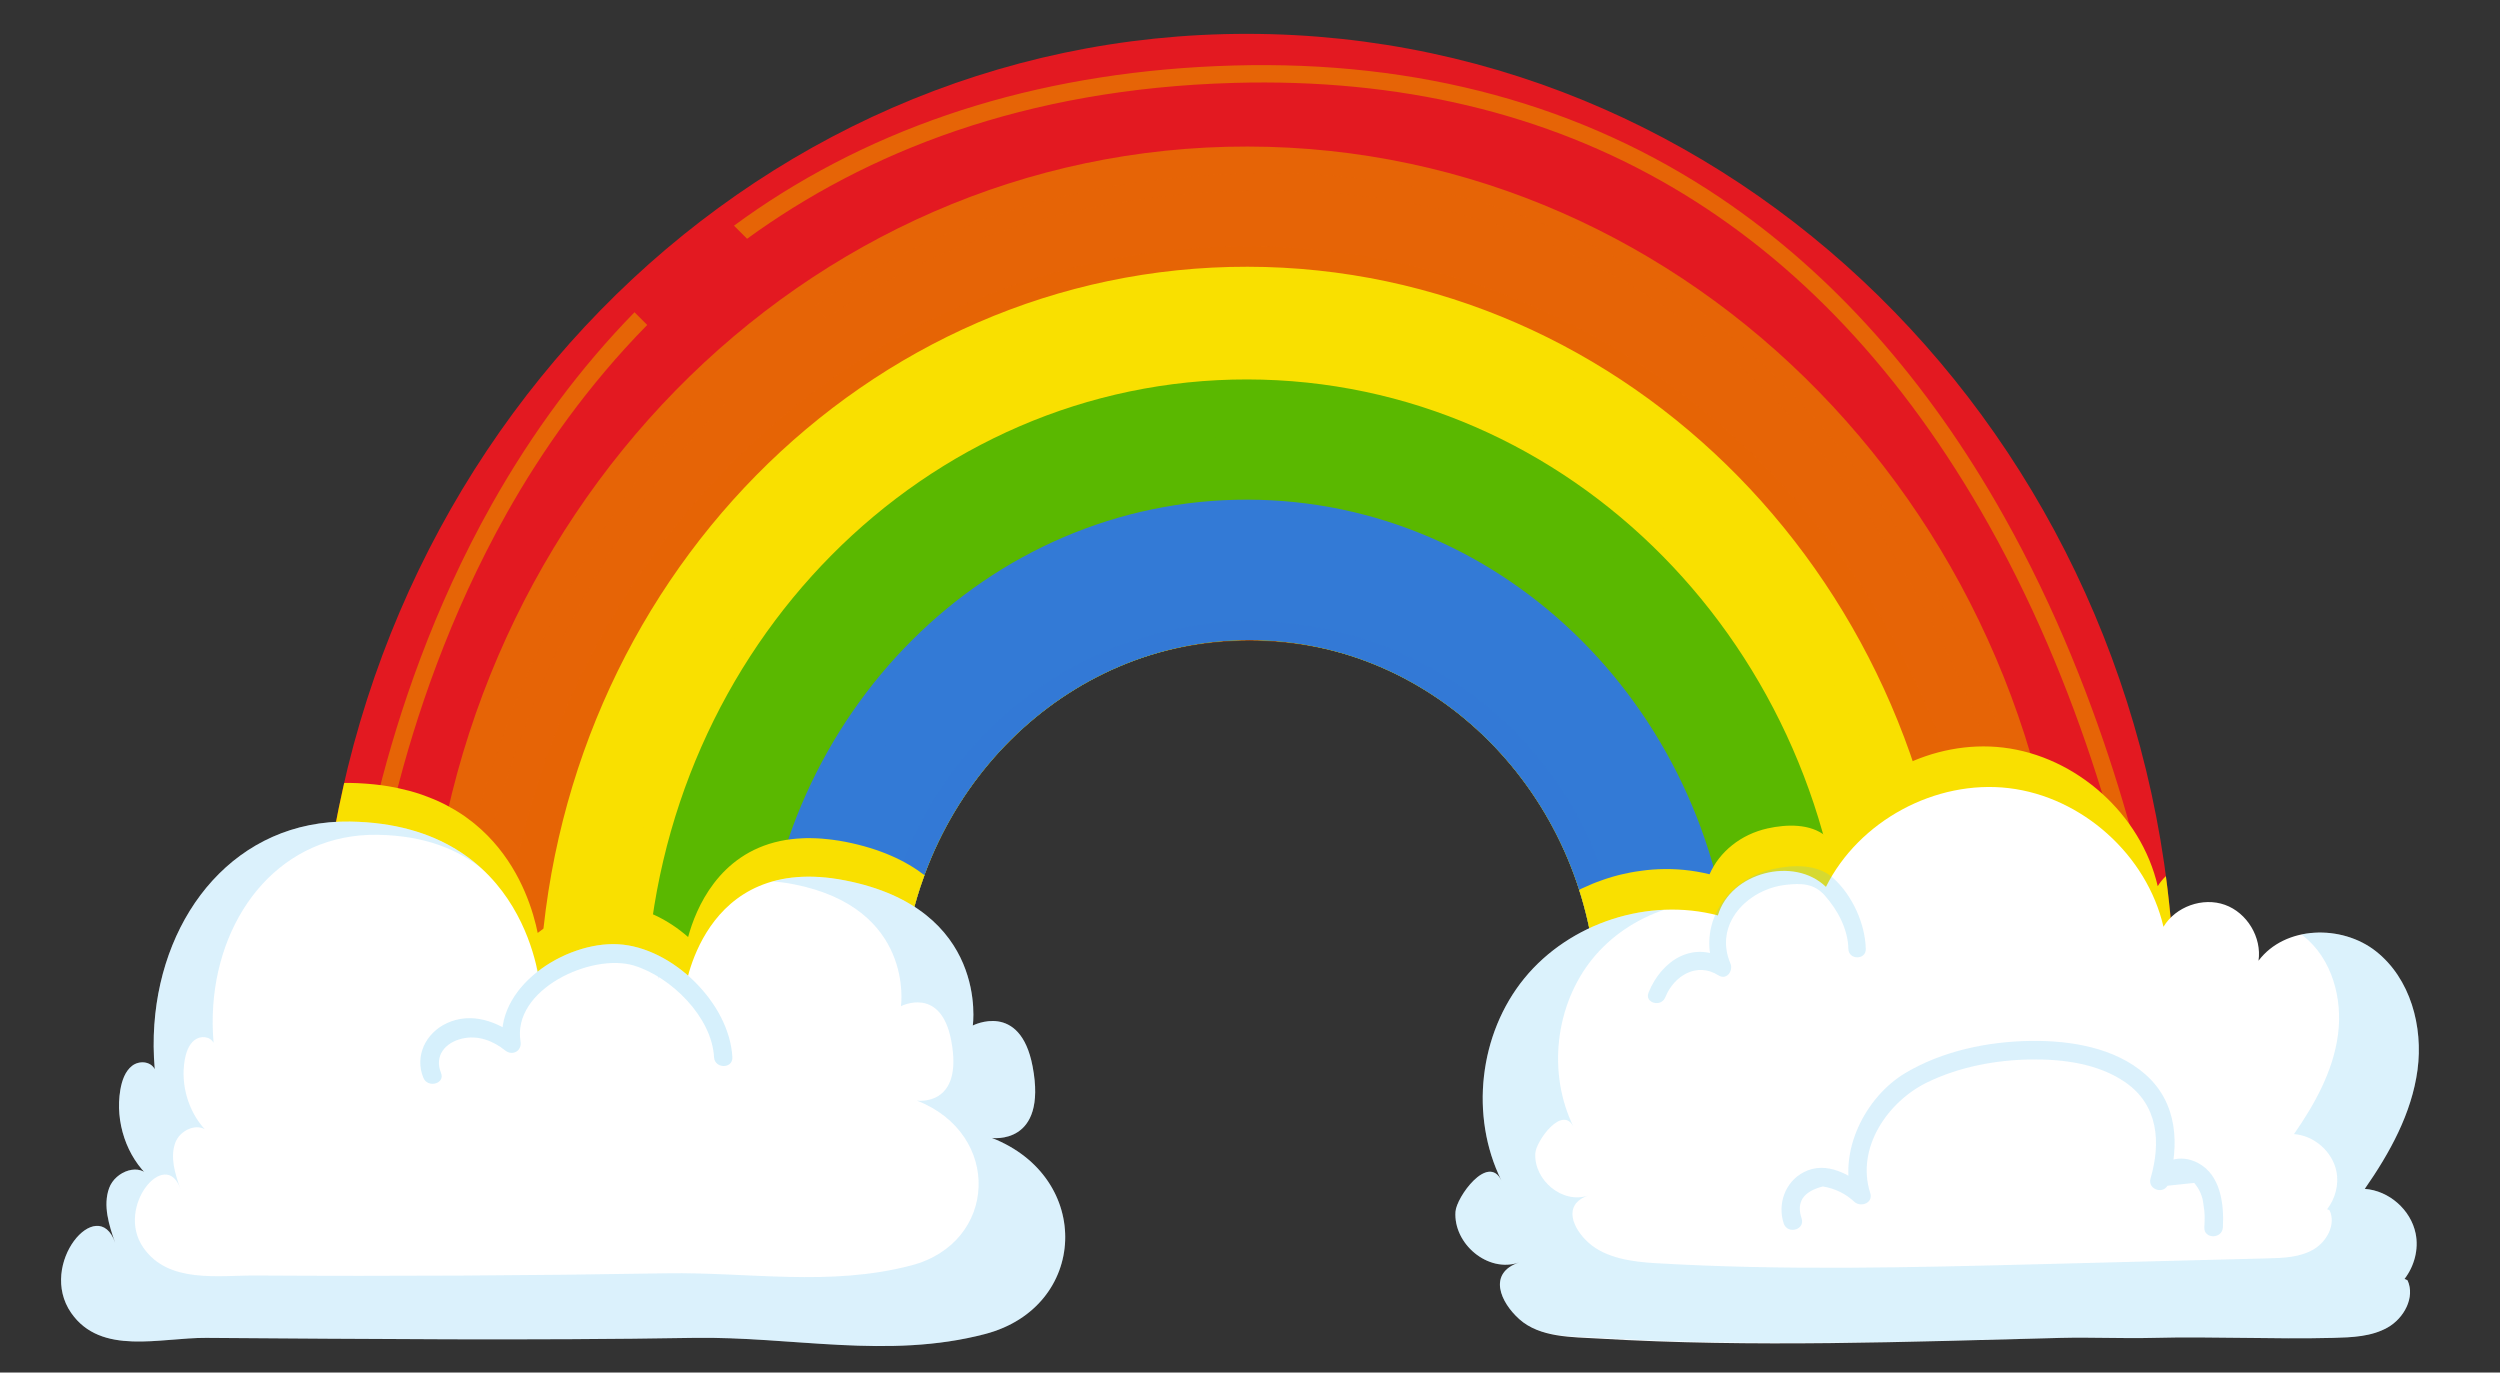
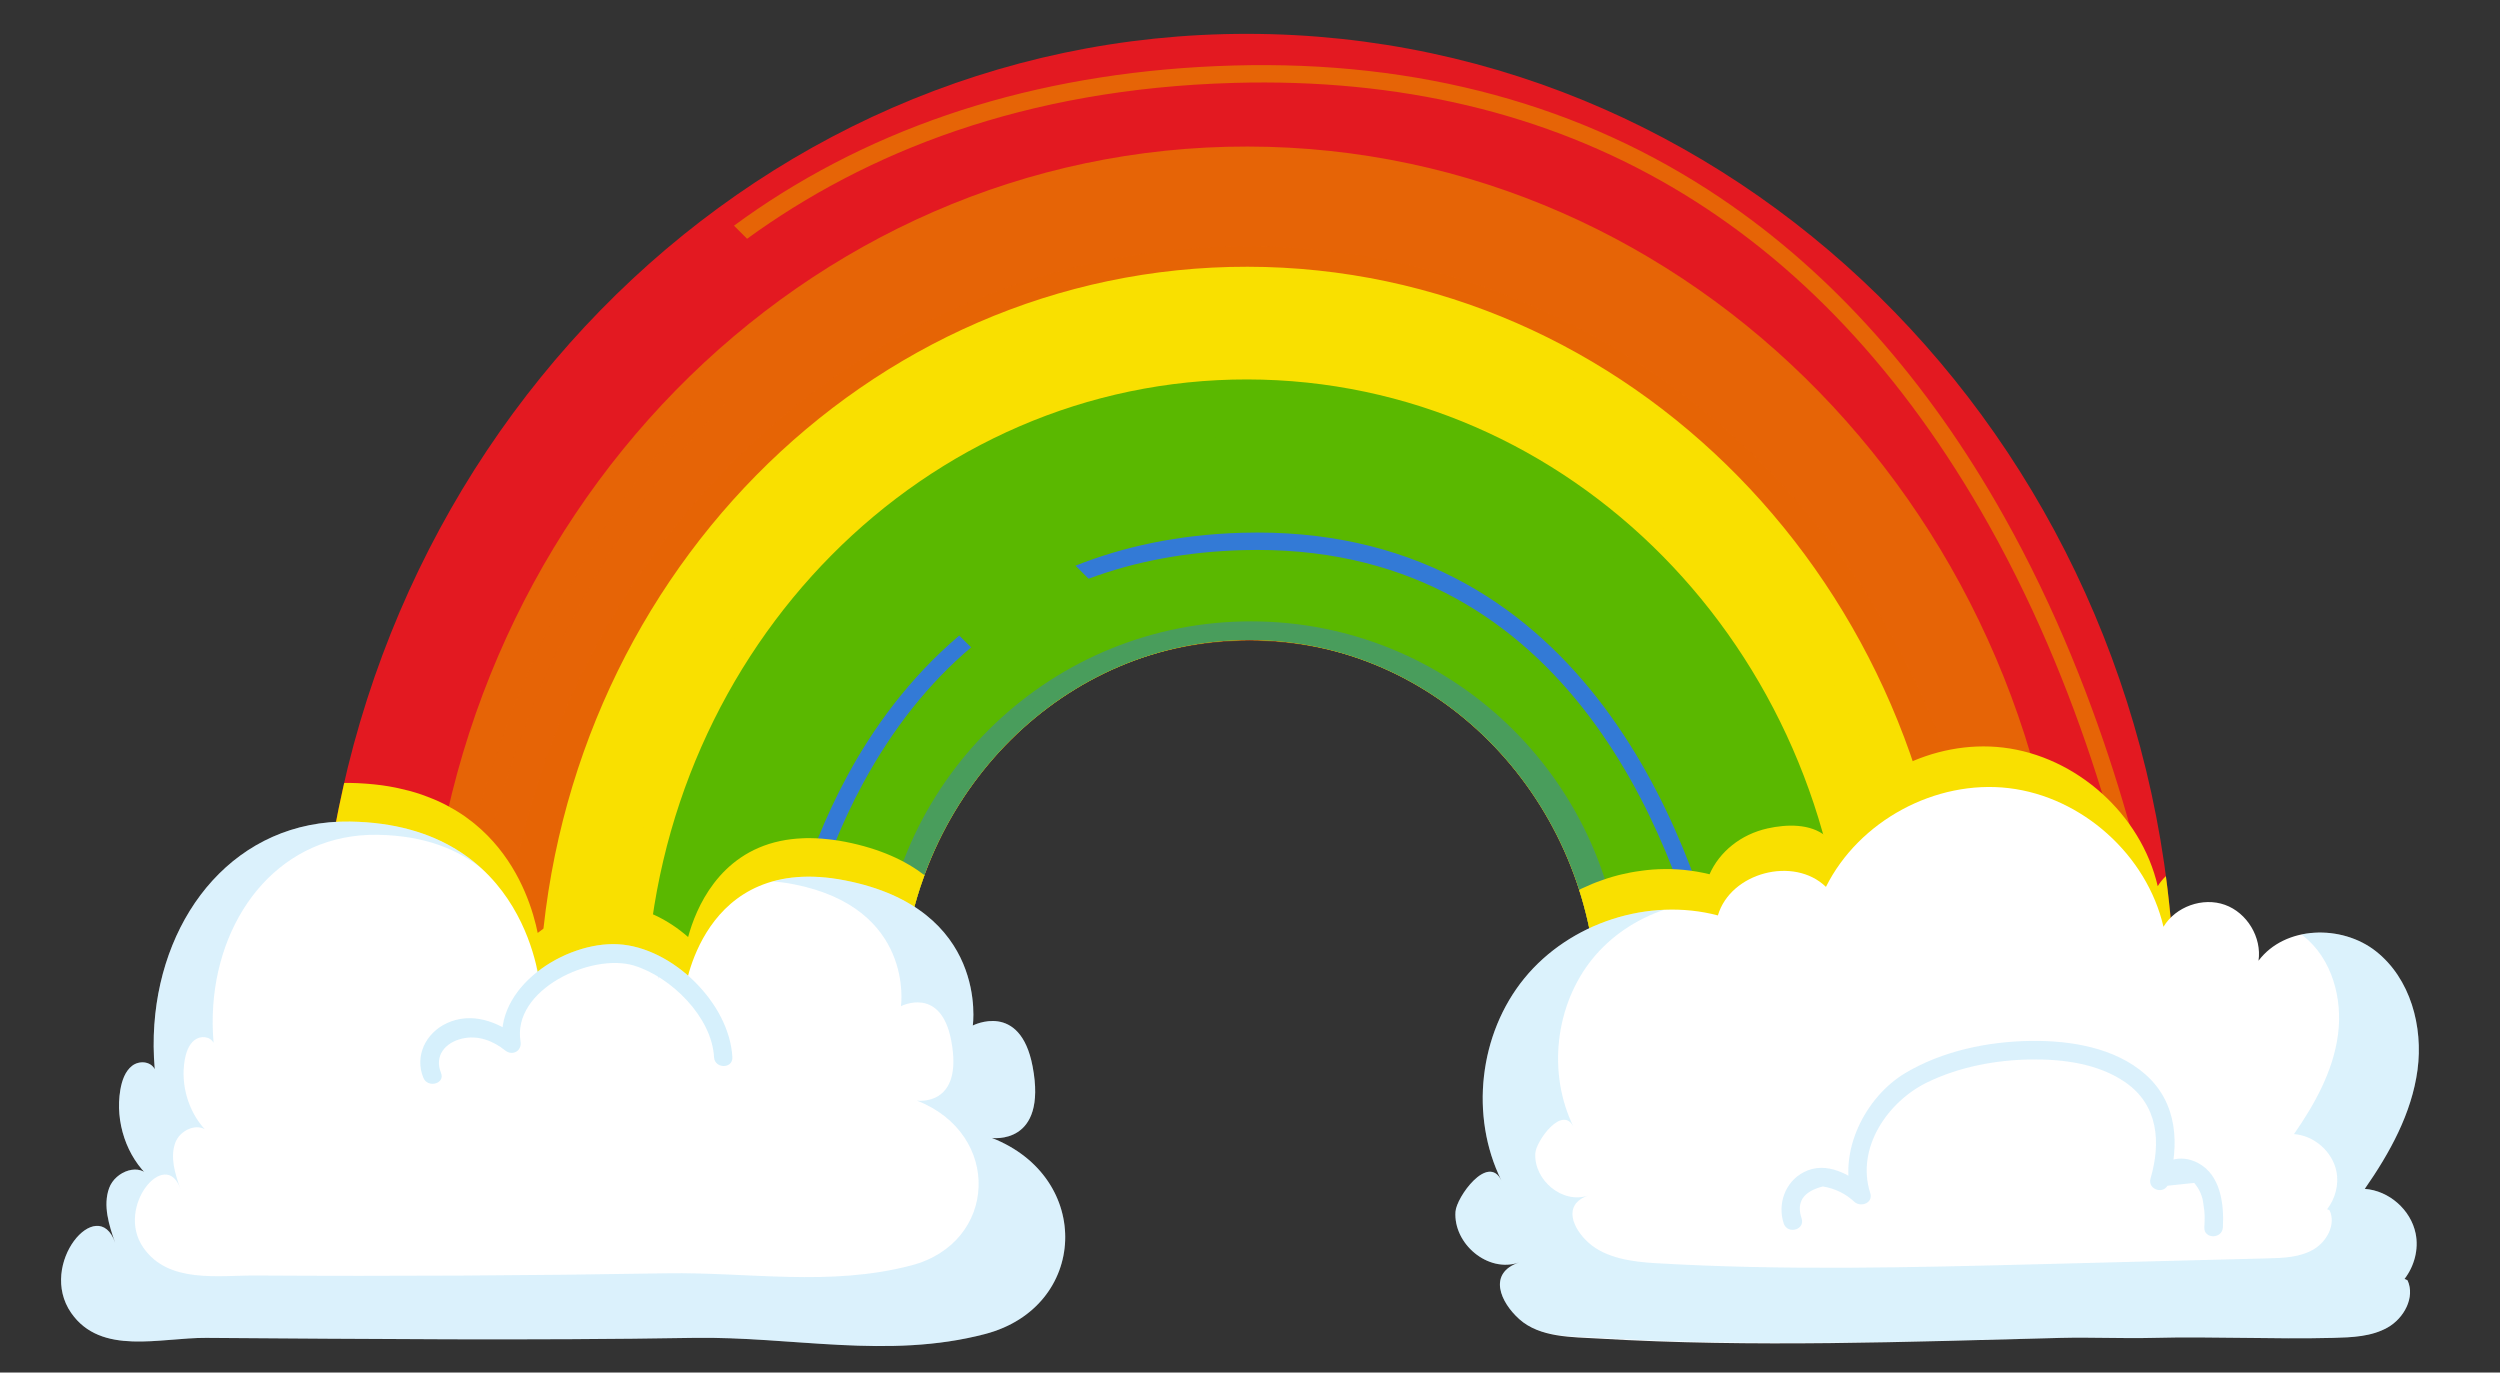
<svg xmlns="http://www.w3.org/2000/svg" viewBox="0 0 500 274.505">
  <rect x="0" y="0" width="500" height="274.505" fill="#333333" stroke="none" />
  <defs>
    <style>      .st0, .st1, .st2, .st3, .st4, .st5 {        mix-blend-mode: multiply;      }      .st0, .st6 {        fill: #e31921;      }      .st7, .st5 {        fill: #e66406;      }      .st8 {        fill: #fff;      }      .st9 {        fill: #f9ff00;      }      .st1 {        opacity: .43;      }      .st1, .st10 {        fill: #337ad6;      }      .st11, .st4 {        fill: #f9e000;      }      .st12 {        opacity: .23;      }      .st2, .st13 {        fill: #5ab800;      }      .st14 {        isolation: isolate;      }      .st15, .st16 {        opacity: .2;      }      .st17, .st18 {        mix-blend-mode: screen;      }      .st18 {        opacity: .54;      }      .st16, .st19 {        fill: #4bbdf0;      }      .st5 {        opacity: .46;      }    </style>
  </defs>
  <g class="st14">
    <g id="Calque_2">
      <g>
        <g>
          <g>
            <g>
              <path class="st11" d="M127.956,134.239h.254c4.052-.013,8.004-.396,11.857-1.138l-12.11,25.737-10.967-25.423c3.546.676,7.196.966,10.967.825Z" />
              <path class="st4" d="M128.21,134.239h-.236v24.563l12.092-25.701c-3.853.742-7.805,1.125-11.857,1.138Z" />
            </g>
            <g>
              <path class="st9" d="M172.584,116.227l.18-.18c2.857-2.873,5.38-5.938,7.582-9.188l9.635,26.763-25.733-10.223c2.984-2.029,5.772-4.406,8.336-7.171Z" />
              <path class="st4" d="M172.765,116.046l-.167.167,17.369,17.369-9.62-26.724c-2.202,3.25-4.724,6.315-7.582,9.188Z" />
            </g>
            <g>
              <path class="st11" d="M191.406,71.933v-.254c-.014-4.053-.396-8.004-1.138-11.859l25.737,12.113-25.424,10.967c.676-3.546.966-7.197.824-10.967Z" />
              <path class="st4" d="M191.406,71.679v.237h24.563l-25.701-12.095c.742,3.854,1.124,7.805,1.138,11.859Z" />
            </g>
          </g>
          <g>
            <g>
              <path class="st11" d="M152.63,129.439l.234-.101c3.724-1.598,7.208-3.496,10.466-5.69l-1.065,28.426-20.049-19.098c3.528-.767,7.001-1.929,10.414-3.536Z" />
              <path class="st4" d="M152.864,129.338l-.217.094,9.62,22.599,1.062-28.384c-3.258,2.194-6.742,4.092-10.466,5.69Z" />
            </g>
            <g>
              <path class="st11" d="M186.638,95.386l.094-.236c1.504-3.765,2.625-7.572,3.376-11.424l19.348,20.851-27.681.672c1.95-3.037,3.585-6.315,4.862-9.863Z" />
-               <path class="st4" d="M186.732,95.15l-.087.218,22.785,9.178-19.321-20.821c-.752,3.852-1.872,7.66-3.376,11.424Z" />
            </g>
            <g>
              <path class="st9" d="M186.606,47.258l-.101-.233c-1.598-3.725-3.498-7.21-5.688-10.465l28.423,1.061-19.098,20.052c-.767-3.529-1.929-7.002-3.536-10.415Z" />
              <path class="st4" d="M186.505,47.025l.094.217,22.599-9.621-28.381-1.061c2.19,3.255,4.09,6.74,5.688,10.465Z" />
            </g>
            <g>
              <path class="st9" d="M105.565,129.9l-.235-.097c-3.754-1.524-7.278-3.357-10.575-5.484l1.618,28.4,19.674-19.487c-3.544-.697-7.039-1.792-10.482-3.331Z" />
              <path class="st4" d="M105.55,129.893l-.22-.09c-3.754-1.524-7.278-3.357-10.575-5.484l1.616,28.356,9.179-22.782Z" />
            </g>
          </g>
        </g>
        <g>
          <g>
            <path class="st6" d="M180.351,196.716c2.38-38.405,32.63-68.763,69.593-68.719,36.963.047,67.134,30.48,69.422,68.888l115.571.145C432.034,91.537,350.207,6.894,249.559,6.771c-100.647-.125-182.682,84.311-185.846,189.8l116.639.145Z" />
            <path class="st0" d="M138.509,197.051l.102-83.831,221.365.273-.103,83.831,60.459.076c-4.554-95.499-79.19-171.524-170.795-171.637-91.607-.113-166.427,75.727-171.222,171.209l60.194.079Z" />
            <path class="st7" d="M180.351,196.716c2.38-38.405,32.63-68.763,69.593-68.719,36.963.047,67.134,30.48,69.422,68.888l94.165.121c-2.916-93.041-75.142-167.587-164.001-167.698-88.854-.109-161.268,74.256-164.414,167.287l95.235.121Z" />
            <path class="st5" d="M176.744,197.098c4.181-38.821,35.353-68.978,73.232-68.933,37.874.05,68.969,30.282,73.058,69.115l75.629.094c-4.852-82.583-69.696-148.038-149.156-148.137-79.459-.1-144.469,65.196-149.524,147.765l76.76.096Z" />
            <path class="st11" d="M180.351,196.716c2.38-38.405,32.63-68.763,69.593-68.719,36.963.047,67.134,30.48,69.422,68.888l71.389.089c-2.916-79.758-64.974-143.531-141.253-143.625-76.277-.095-138.495,63.523-141.608,143.275l72.457.091Z" />
            <path class="st4" d="M176.949,197.098c3.782-39.093,35.011-69.589,73.026-69.542,38.008.049,69.159,30.622,72.845,69.724l52.78.064c-4.394-69.55-59.117-124.581-126.121-124.665-67.009-.081-121.866,54.811-126.434,124.348l53.903.071Z" />
            <path class="st13" d="M180.351,196.716c2.38-38.405,32.63-68.763,69.593-68.719,36.963.047,67.134,30.48,69.422,68.888l50.033.064c-2.914-67.309-55.435-120.982-119.925-121.061-64.487-.079-117.144,53.461-120.225,120.763l51.102.064Z" />
            <path class="st2" d="M176.472,197.098c3.652-39.497,35.15-70.359,73.505-70.311,38.357.045,69.772,30.987,73.33,70.493l28.894.035c-4.233-56.055-48.555-100.201-102.755-100.269-54.195-.067-98.628,43.969-102.999,100.016l30.026.037Z" />
-             <path class="st10" d="M180.351,196.716c2.38-38.405,32.63-68.763,69.593-68.719,36.963.047,67.134,30.48,69.422,68.888l27.234.035c-2.905-54.022-45.247-96.925-97.155-96.99-51.909-.065-94.357,42.733-97.396,96.751l28.303.035Z" />
            <path class="st1" d="M175.922,194.391l4.625.007c3.432-37.295,33.181-66.445,69.397-66.4,36.216.046,65.892,29.264,69.23,66.573l5.296.007c-2.221-39.159-34.553-70.257-74.186-70.306-39.635-.051-72.043,30.967-74.362,70.119Z" />
            <g>
-               <path class="st7" d="M126.9,62.45c-10.801,11.057-20.346,23.874-28.514,38.372-23.583,41.861-27.618,83.764-27.655,84.18l3.463.317c.038-.413,4.004-41.57,27.223-82.791,6.914-12.278,16.071-25.365,28.025-37.538-.848-.845-1.696-1.692-2.542-2.54Z" />
              <path class="st7" d="M246.803,16.578c66.165-1.845,116.919,27.849,150.897,88.281,20.498,36.446,28.91,74.414,31.948,92.165l3.523.007c-2.999-17.763-11.484-56.616-32.438-93.877-15.27-27.158-34.338-48.551-56.672-63.587-27.629-18.598-60.364-27.502-97.362-26.465-36.65,1.028-68.725,10.717-95.329,28.795-1.542,1.051-3.063,2.134-4.57,3.24.872.873,1.745,1.743,2.618,2.617,23.75-17.258,55.388-30,97.384-31.176Z" />
            </g>
            <g class="st18">
              <g>
-                 <path class="st7" d="M248.309,38.212c59.991-1.765,105.996,26.473,136.812,83.936,14.729,27.463,22.584,55.844,26.579,74.854l3.547.007c-4.006-19.269-11.971-48.364-27.062-76.505-13.869-25.859-31.189-46.233-51.478-60.551-25.113-17.724-54.894-26.205-88.503-25.219-32.693.962-61.365,9.892-85.274,26.508.792.792,1.587,1.586,2.385,2.378,23.157-15.944,50.879-24.465,82.993-25.41Z" />
                <path class="st7" d="M92.006,196.603c1.064-8.665,6.192-42.63,24.476-76.656,8.178-15.228,17.729-28.336,28.598-39.337-.792-.789-1.581-1.582-2.373-2.37-11.218,11.294-21.028,24.689-29.292,40.061-18.809,35.013-23.923,70.039-24.91,78.298l3.501.005Z" />
              </g>
            </g>
            <g class="st17">
              <g>
                <path class="st11" d="M247.69,62.571c51.688-1.504,91.351,22.687,117.912,71.933,12.265,22.748,18.99,46.216,22.537,62.471h2.837c-3.558-16.471-10.376-40.506-22.931-63.787-11.937-22.132-26.841-39.563-44.299-51.817-21.601-15.161-47.219-22.419-76.138-21.574-27.671.809-49.697,8.189-67.208,18.821.68.679,1.363,1.356,2.043,2.033,17.059-10.222,38.453-17.294,65.247-18.08Z" />
                <path class="st11" d="M113.212,196.633c1.305-9.46,6.122-36.722,20.87-64.015,6.384-11.82,15.202-24.561,27.198-35.901-.658-.657-1.32-1.312-1.978-1.967-12.195,11.55-21.162,24.517-27.662,36.55-15.134,28.004-19.963,56.009-21.227,65.328l2.798.005Z" />
              </g>
            </g>
            <g class="st17">
              <g>
                <path class="st13" d="M137.787,196.662c1.126-8.008,5.137-30.127,17.1-52.225,6.589-12.172,14.436-22.412,23.49-30.722-.784-.779-1.569-1.558-2.348-2.335-10.792,9.867-18.637,21.108-24.255,31.505-12.394,22.94-16.419,45.905-17.497,53.773l3.51.005Z" />
                <path class="st13" d="M247.751,87.247c81.034-2.376,107.122,74.117,114.861,109.696l3.508.002c-2.943-13.584-8.563-33.357-18.894-52.51-22.08-40.947-56.525-61.912-99.575-60.664-19.903.582-36.275,5.275-49.729,12.268.824.819,1.644,1.637,2.467,2.455,13.861-6.957,29.663-10.729,47.362-11.247Z" />
              </g>
            </g>
            <g class="st17">
              <g>
                <path class="st10" d="M159.003,196.687c1.354-8.037,4.928-23.999,13.565-39.947,5.973-11.031,13.208-20.122,21.653-27.267-.786-.789-1.578-1.576-2.37-2.362-10.151,8.608-17.361,18.755-22.397,28.075-9.133,16.908-12.701,33.44-13.996,41.498l3.546.002Z" />
                <path class="st10" d="M248.432,110.031c64.152-1.9,86.166,56.765,93.231,86.887h3.563c-7.081-30.744-29.679-92.339-96.897-90.363-12.76.373-23.752,2.806-33.226,6.581.872.869,1.74,1.739,2.612,2.609,9.304-3.469,19.549-5.388,30.716-5.714Z" />
              </g>
            </g>
          </g>
          <g class="st3">
            <g>
              <polygon class="st11" points="107.181 184.993 107.181 184.993 107.181 184.993 107.181 184.993" />
              <path class="st11" d="M176.39,200.826c.019-.305.055-.605.078-.908l.22.002c.066-1.075.161-2.146.27-3.209l3.393.005c.047-.78.127-1.548.195-2.321.108-1.159.242-2.313.399-3.46.001-.005.001-.01.003-.017.155-1.137.338-2.269.545-3.389-.001-.015,0-.03.004-.039.206-1.115.433-2.217.687-3.312.003-.022.01-.044.014-.061.25-1.088.522-2.166.819-3.231.007-.029.015-.059.025-.091.292-1.053.61-2.099.946-3.135.014-.044.025-.081.038-.123.275-.839.573-1.664.874-2.493-3.723-2.877-8.834-5.303-15.861-6.684-.823-.16-1.62-.288-2.401-.391-.278-.042-.546-.067-.821-.099-.485-.057-.966-.108-1.436-.14-.329-.029-.655-.047-.979-.064-.373-.02-.745-.029-1.109-.032-.366-.007-.728-.015-1.084-.005-.234,0-.461.017-.689.027-1.567.064-3.028.244-4.395.529-.028.007-.06.012-.087.017-12.324,2.621-16.864,13.474-18.416,19.205-4.075-3.578-9.076-6.014-13.981-6.285-5.255-.293-11.441,1.821-16.104,5.468-.105-.497-.218-1.024-.356-1.595v-.002c-1.251-5.087-4.173-12.918-10.909-19.07-.406-.372-.832-.736-1.266-1.094-.148-.122-.297-.244-.447-.363-.428-.341-.872-.676-1.326-1-.082-.057-.159-.118-.241-.178-.525-.367-1.078-.722-1.643-1.071-.162-.098-.328-.199-.492-.295-.477-.283-.969-.557-1.472-.823-.132-.07-.26-.14-.391-.21-.621-.316-1.26-.615-1.922-.903-.167-.073-.343-.143-.513-.213-.549-.226-1.109-.447-1.687-.655-.175-.063-.345-.131-.526-.19-.719-.248-1.459-.479-2.222-.692-.158-.042-.324-.082-.486-.122-.646-.173-1.307-.332-1.983-.475-.212-.047-.425-.093-.64-.135-.831-.164-1.681-.311-2.56-.433-.116-.019-.239-.028-.354-.045-.785-.103-1.588-.187-2.411-.252-.249-.022-.496-.04-.744-.057-.951-.068-1.92-.117-2.923-.13-.399-.007-.791.004-1.186.009-2.953,12.879-4.711,26.244-5.124,39.976l21.404.025,3.389.002,3.501.005,7.98.012c-.085,1.368-.157,2.737-.21,4.115l76.613.096Z" />
            </g>
          </g>
          <g>
            <path class="st8" d="M30.874,204.84c1.588-22.247,16.403-40.884,39.136-40.529,35.978.564,38.064,33.663,38.064,33.663,0,0,4.409-7.156,16.862-6.042,12.448,1.12,11.927,6.772,11.927,6.772,0,0,3.257-28.284,32.164-22.621,28.905,5.667,25.53,29.024,25.53,29.024,0,0,9.473-4.927,11.965,8.178,3.013,15.898-8.168,14.298-8.168,14.298,20.329,7.932,19.246,33.806-1.309,39.213-19.485,5.124-38.685.45-58.365.78-32.479.546-64.964.209-97.449,0-9.254-.054-21.026,3.61-27.001-5.001-6.753-9.736,5.332-23.933,8.791-14.054-1.227-3.504-2.458-7.405-1.199-10.887,1.259-3.482,6.322-5.225,8.2-2.072-4.685-4.176-7.049-11.17-5.954-17.603.309-1.821.953-3.709,2.347-4.791,1.393-1.085,3.682-.95,4.534.667-.265-3.039-.287-6.049-.078-8.995Z" />
            <path class="st16" d="M131.712,195.86s.132-1.565-1.718-3.074c.82.219,1.539.465,2.177.731-.35,1.422-.459,2.343-.459,2.343ZM107.668,195.036c-.126-.682-.286-1.459-.5-2.316.29,1.563.353,2.525.353,2.525,0,0,.054-.084.148-.209ZM198.356,227.584s11.181,1.6,8.168-14.298c-2.492-13.104-11.965-8.178-11.965-8.178,0,0,3.375-23.357-25.53-29.024-5.809-1.135-10.565-.891-14.483.207,1.321.091,2.717.271,4.193.561,24.286,4.762,21.452,24.386,21.452,24.386,0,0,7.965-4.137,10.052,6.873,2.539,13.361-6.858,12.012-6.858,12.012,17.081,6.667,16.172,28.409-1.103,32.954-16.374,4.307-32.506,1.312-49.042,1.585-27.292.46-54.589.61-81.883.441-7.775-.052-17.668,1.661-22.689-5.572-5.674-8.18,4.48-20.116,7.386-11.812-1.032-2.946-2.067-6.221-1.008-9.147.882-2.441,3.984-3.854,5.906-2.722-3.27-3.561-4.859-8.879-4.018-13.808.263-1.536.803-3.118,1.972-4.029,1.171-.91,3.094-.8,3.81.559-.224-2.552-.242-5.082-.066-7.555,1.333-18.693,13.786-34.355,32.887-34.057,9.492.15,16.175,2.995,20.88,6.824-5.652-5.225-14.021-9.278-26.407-9.472-22.733-.356-37.548,18.282-39.136,40.529-.209,2.946-.187,5.956.078,8.995-.852-1.617-3.141-1.752-4.534-.667-1.394,1.083-2.038,2.97-2.347,4.791-.999,5.869.89,12.199,4.783,16.434-2.288-1.349-5.979.337-7.03,3.241-1.259,3.482-.028,7.383,1.199,10.887-3.459-9.878-15.544,4.319-8.791,14.054,5.976,8.611,17.747,4.946,27.001,5.001,32.485.209,64.971.546,97.449,0,19.68-.33,38.88,4.344,58.365-.78,20.555-5.407,21.638-31.281,1.309-39.213Z" />
            <path class="st8" d="M88.198,214.571c-1.388-3.433.868-6.074,4.222-6.851,3.133-.723,6.122.374,8.624,2.375,1.462,1.164,3.37.084,3.063-1.779-1.714-10.461,14.227-17.753,22.652-15.213,7.492,2.262,15.631,10.356,16.049,18.337.127,2.343,3.787,2.362,3.664.002-.57-10.796-11.975-21.989-22.839-22.594-10.608-.588-24.993,8.613-23.058,20.438,1.021-.593,2.041-1.186,3.061-1.779-4.021-3.212-9.355-5.195-14.334-2.84-4.168,1.974-6.398,6.519-4.638,10.875.872,2.153,4.417,1.216,3.534-.97h0Z" />
            <g class="st12">
              <path class="st19" d="M88.198,214.571c-1.388-3.433.868-6.074,4.222-6.851,3.133-.723,6.122.374,8.624,2.375,1.462,1.164,3.37.084,3.063-1.779-1.714-10.461,14.227-17.753,22.652-15.213,7.492,2.262,15.631,10.356,16.049,18.337.127,2.343,3.787,2.362,3.664.002-.57-10.796-11.975-21.989-22.839-22.594-10.608-.588-24.993,8.613-23.058,20.438,1.021-.593,2.041-1.186,3.061-1.779-4.021-3.212-9.355-5.195-14.334-2.84-4.168,1.974-6.398,6.519-4.638,10.875.872,2.153,4.417,1.216,3.534-.97h0Z" />
            </g>
          </g>
          <path class="st4" d="M433.17,197.031h1.766c-.203-7.378-.805-14.65-1.762-21.802-.626.593-1.18,1.265-1.628,2.011-3.322-14.377-16.289-25.997-30.943-27.73-13.888-1.64-28.356,5.707-35.442,17.719-3.125-2.551-7.845-2.385-11.625-1.55-5.386,1.189-9.651,4.686-11.628,9.174-3.344-.824-6.788-1.159-10.223-1.009-.744.027-1.49.089-2.235.165-.312.029-.624.074-.934.113-.493.062-.982.13-1.47.212-.321.052-.64.103-.95.165-.576.113-1.142.234-1.713.367-.223.057-.449.101-.668.158-.719.185-1.435.394-2.139.618-.278.089-.559.185-.836.278-.5.17-.994.35-1.486.537-.277.111-.549.214-.822.325-.61.251-1.208.519-1.803.8-.128.057-.258.108-.383.17-.14.071-.282.153-.426.226.318.984.618,1.981.892,2.988.007.027.016.059.023.086.293,1.066.564,2.146.815,3.231.002.022.006.044.011.062.247,1.095.476,2.202.678,3.317-.001.015.004.022.007.039.201,1.12.38,2.249.532,3.391.001.005,0,.012.005.02.155,1.139.283,2.296.389,3.458.068.773.144,1.543.192,2.318l3.41.007c.013.128.036.256.045.386h.486l28.894.035,7.672.01,15.728.02,23.063.03,21.669.027c-.005-.133-.015-.256-.022-.386l9.338.01,3.523.007Z" />
          <g>
            <g>
              <path class="st8" d="M475.206,190.271c-6.867-5.434-18.234-5.126-23.502,1.873.679-4.661-2.286-9.6-6.724-11.18-4.433-1.585-9.86.354-12.285,4.395-3.321-14.379-16.288-26.002-30.943-27.735-14.655-1.731-29.973,6.542-36.562,19.75-6.424-6.216-19.092-2.872-21.611,5.712-13.855-3.655-29.635,1.472-38.703,12.568-9.065,11.099-10.942,27.575-4.606,40.426-2.678-5.431-8.976,3.344-9.172,6.248-.446,6.401,6.464,12.324,12.692,10.169-6.327,2.19-3.661,7.998.066,11.333,4.173,3.733,10.605,3.572,15.975,3.887,30.751,1.816,61.591.649,92.385-.139,6.117-.155,12.236.153,18.354,0,12.102-.312,24.052.303,36.099,0,3.732-.101,7.639-.241,10.886-2.092,3.24-1.848,5.501-5.997,3.966-9.398-.196-.138-.402-.229-.615-.298,1.955-2.552,2.866-5.926,2.222-9.086-.965-4.75-5.339-8.589-10.176-8.926,5.004-7.191,9.391-15.113,10.551-23.792,1.165-8.685-1.426-18.277-8.298-23.714Z" />
              <g class="st15">
                <path class="st19" d="M475.206,190.271c-4.121-3.256-9.85-4.435-14.922-3.357.13.093.262.177.388.276,5.734,4.533,7.897,12.534,6.923,19.779-.968,7.245-4.629,13.855-8.8,19.852,4.031.281,7.684,3.482,8.486,7.444.54,2.638-.226,5.451-1.851,7.587.173.049.349.133.509.241,1.285,2.845-.605,6.3-3.314,7.843-2.705,1.543-5.96,1.664-9.072,1.74-10.042.258-20.079.512-30.119.768-5.104.13-10.207.261-15.311.391-25.695.66-51.425,1.314-77.083-.204-4.478-.263-9.84-.962-13.322-4.078-3.113-2.781-5.338-7.626-.057-9.455-5.196,1.799-10.962-3.14-10.596-8.483.169-2.422,5.421-9.74,7.658-5.212-5.286-10.722-3.725-24.464,3.84-33.725,3.698-4.526,8.735-7.853,14.27-9.723-10.667.455-21.185,5.409-27.959,13.698-9.065,11.099-10.942,27.575-4.606,40.426-2.678-5.431-8.976,3.344-9.172,6.248-.446,6.401,6.464,12.324,12.692,10.169-6.327,2.19-3.661,7.998.066,11.333,4.173,3.733,10.605,3.431,15.975,3.748,30.751,1.816,61.591.787,92.385,0,6.122-.158,12.236.155,18.354,0,12.035-.308,24.068.303,36.099,0,3.732-.101,7.639-.241,10.886-2.092,3.24-1.848,5.501-5.997,3.966-9.398-.196-.138-.402-.229-.615-.298,1.955-2.552,2.866-5.926,2.222-9.086-.965-4.75-5.339-8.589-10.176-8.926,5.004-7.191,9.391-15.113,10.551-23.792,1.165-8.685-1.426-18.277-8.298-23.714Z" />
              </g>
              <path class="st16" d="M360.323,243.696c.748,2.281-2.84,3.246-3.583.987-1.269-3.866.262-8.306,4.013-10.245,4.571-2.36,9.31.541,12.824,3.369-1.038.605-2.073,1.206-3.106,1.806-2.961-9.248,2.575-20.202,10.562-24.986,7.438-4.444,16.587-6.342,25.174-6.445,7.857-.098,16.769,1.324,22.862,6.691,6.439,5.673,6.876,14.045,4.613,21.838-1.126-.48-2.259-.962-3.389-1.437,2.022-3.298,5.738-4.538,9.279-2.695,4.58,2.389,5.26,8.296,5.007,12.893-.132,2.375-3.843,2.377-3.712-.01.084-1.548.134-2.958-.171-4.484-.139-1.624-.755-3.091-1.853-4.395-1.783.19-3.564.381-5.348.569-1.089,1.779-3.982.608-3.39-1.435,2.097-7.235,1.582-14.684-5.057-19.269-5.381-3.718-12.452-4.639-18.846-4.555-7.057.096-14.398,1.484-20.778,4.592-7.853,3.822-14.274,13.087-11.375,22.143.621,1.939-1.785,2.865-3.106,1.804-1.793-1.693-3.923-2.737-6.386-3.135-3.923,1.004-5.333,3.138-4.235,6.398h0Z" />
            </g>
            <g class="st15">
-               <path class="st19" d="M333.056,199.46c1.724-4.299,6.305-7.132,10.646-4.383,1.624,1.031,2.996-.923,2.38-2.375-3.364-7.917,3.444-14.852,11.026-15.728,3.134-.362,5.684-.312,7.832,2.102,2.62,2.946,4.646,6.738,4.737,10.712.052,2.235,3.533,2.247,3.481.005-.118-5.087-2.739-10.84-6.611-14.261-3.12-2.759-7.983-2.594-11.862-1.74-9.515,2.102-15.544,11.394-11.606,20.662.793-.792,1.587-1.587,2.381-2.377-6.604-4.191-13.119-.123-15.754,6.455-.832,2.077,2.531,2.983,3.349.928h0Z" />
-             </g>
+               </g>
          </g>
        </g>
      </g>
    </g>
  </g>
</svg>